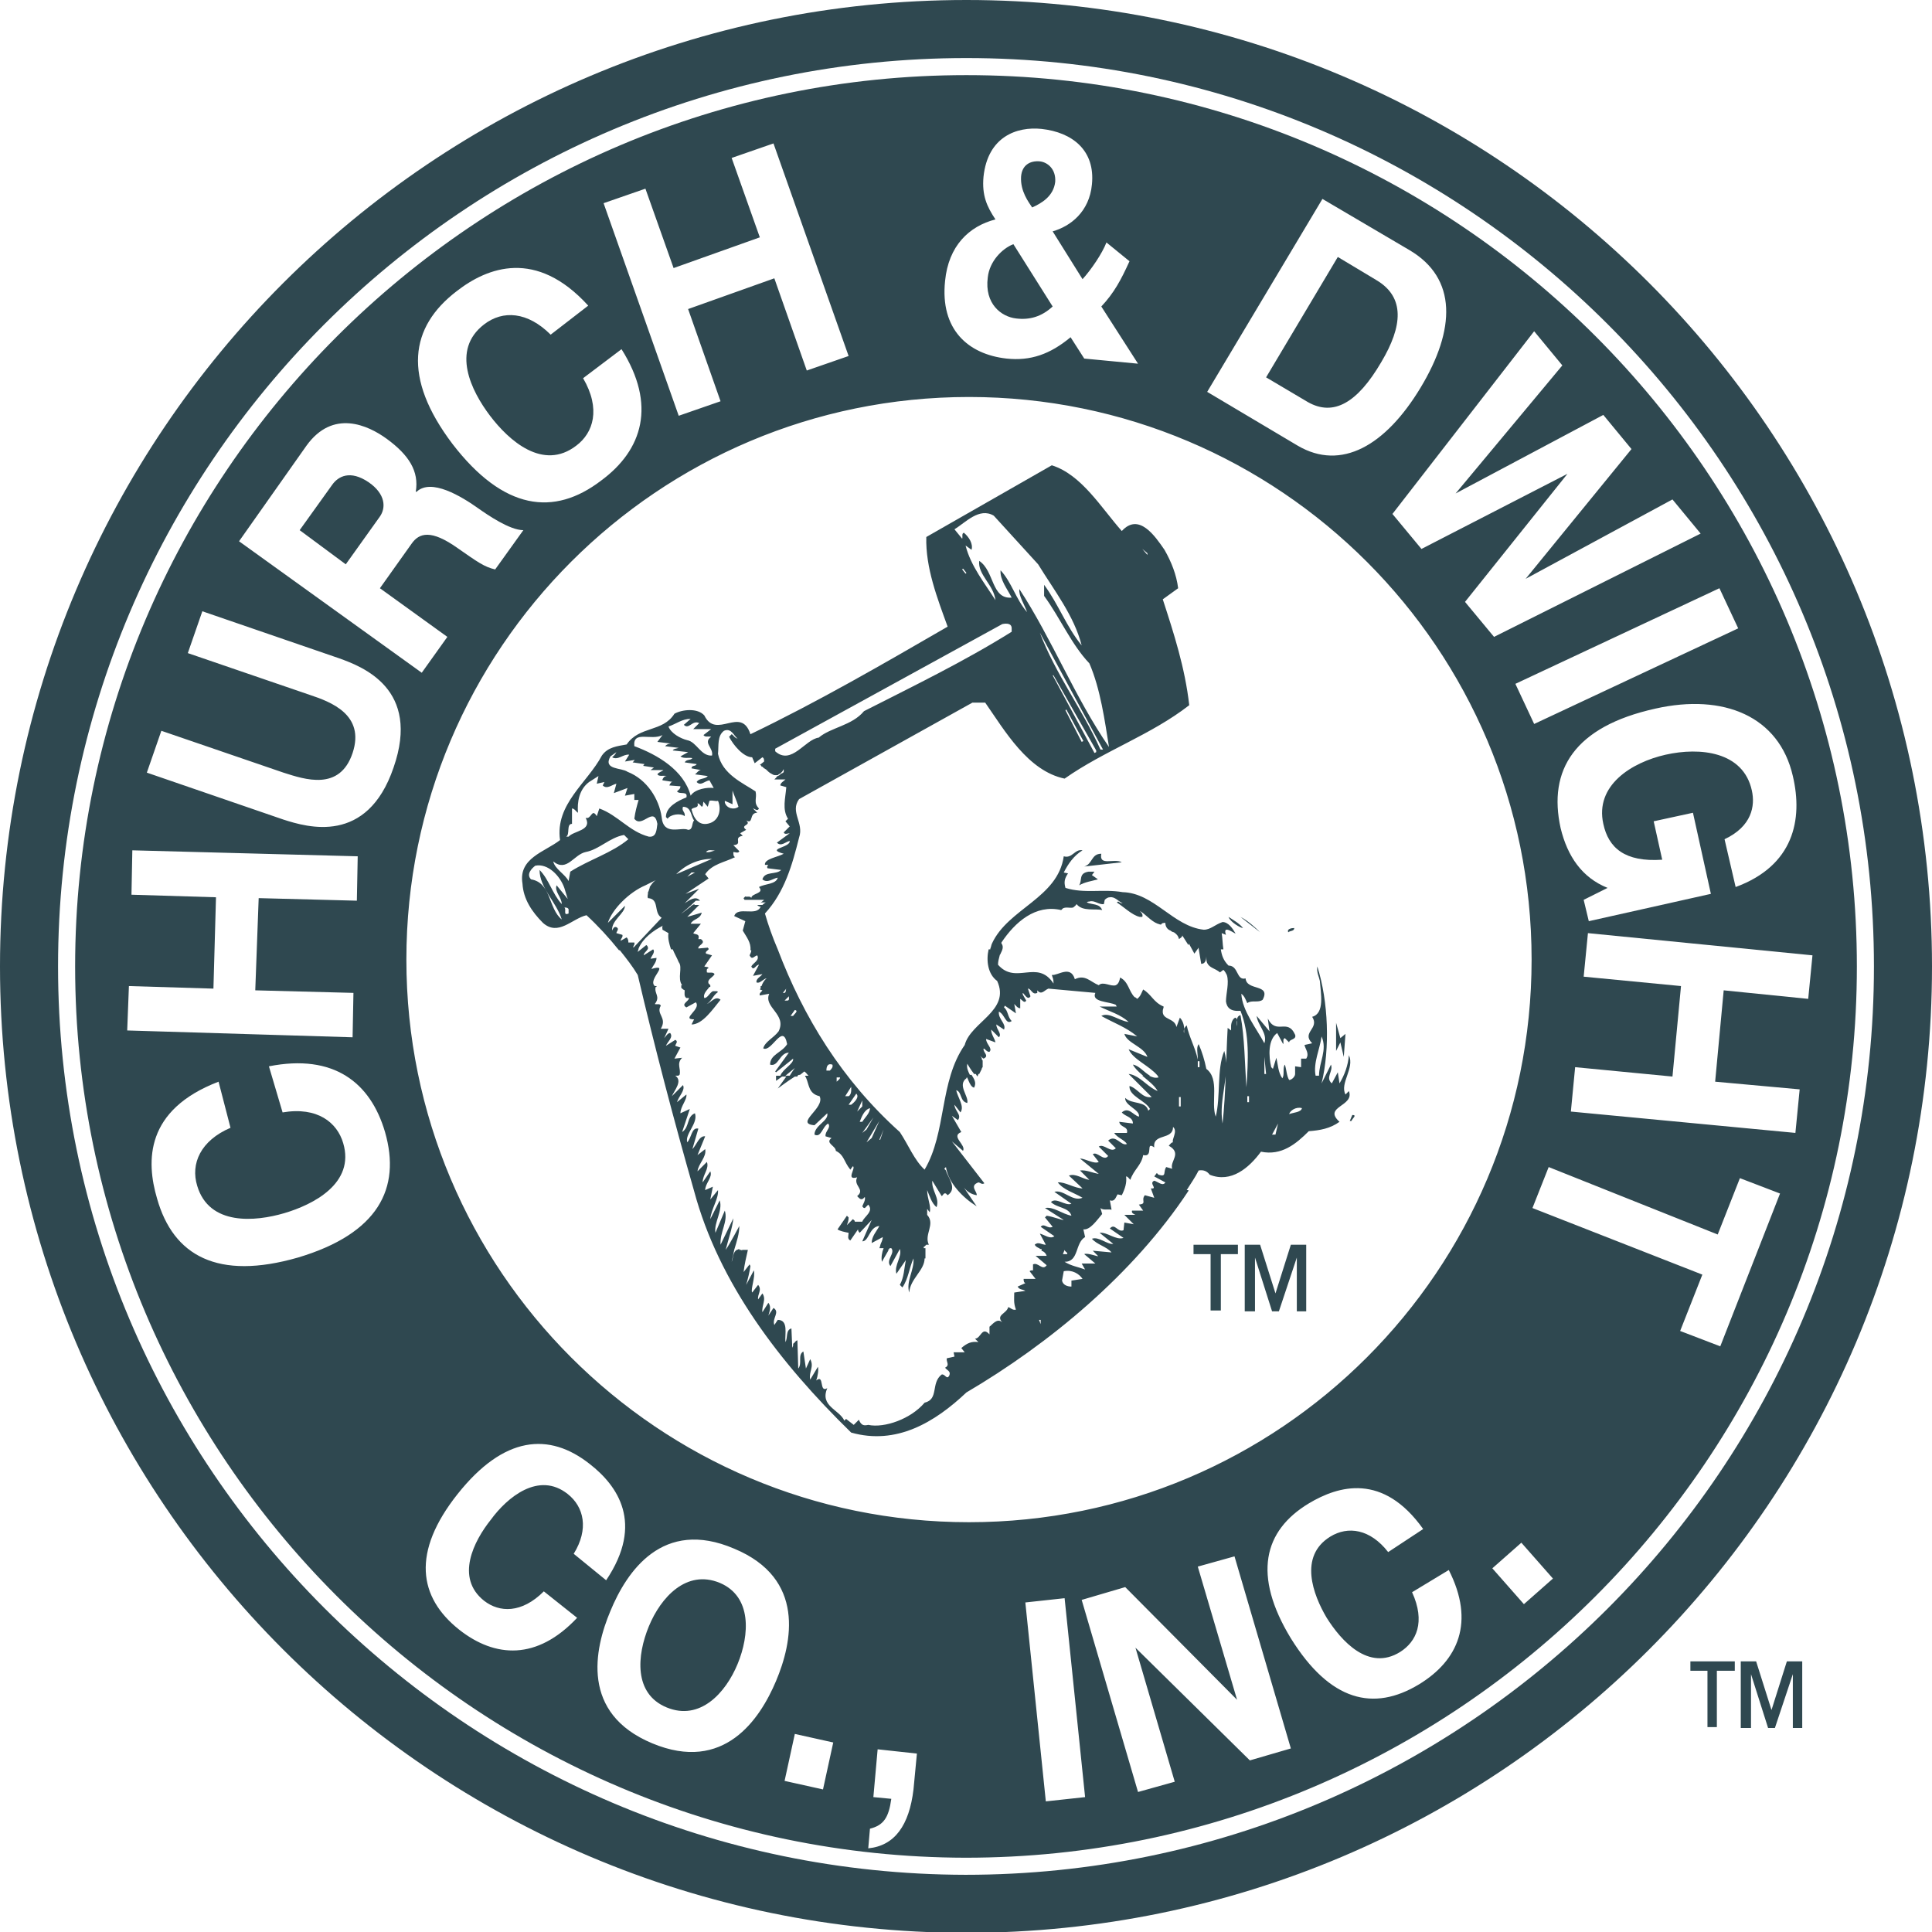
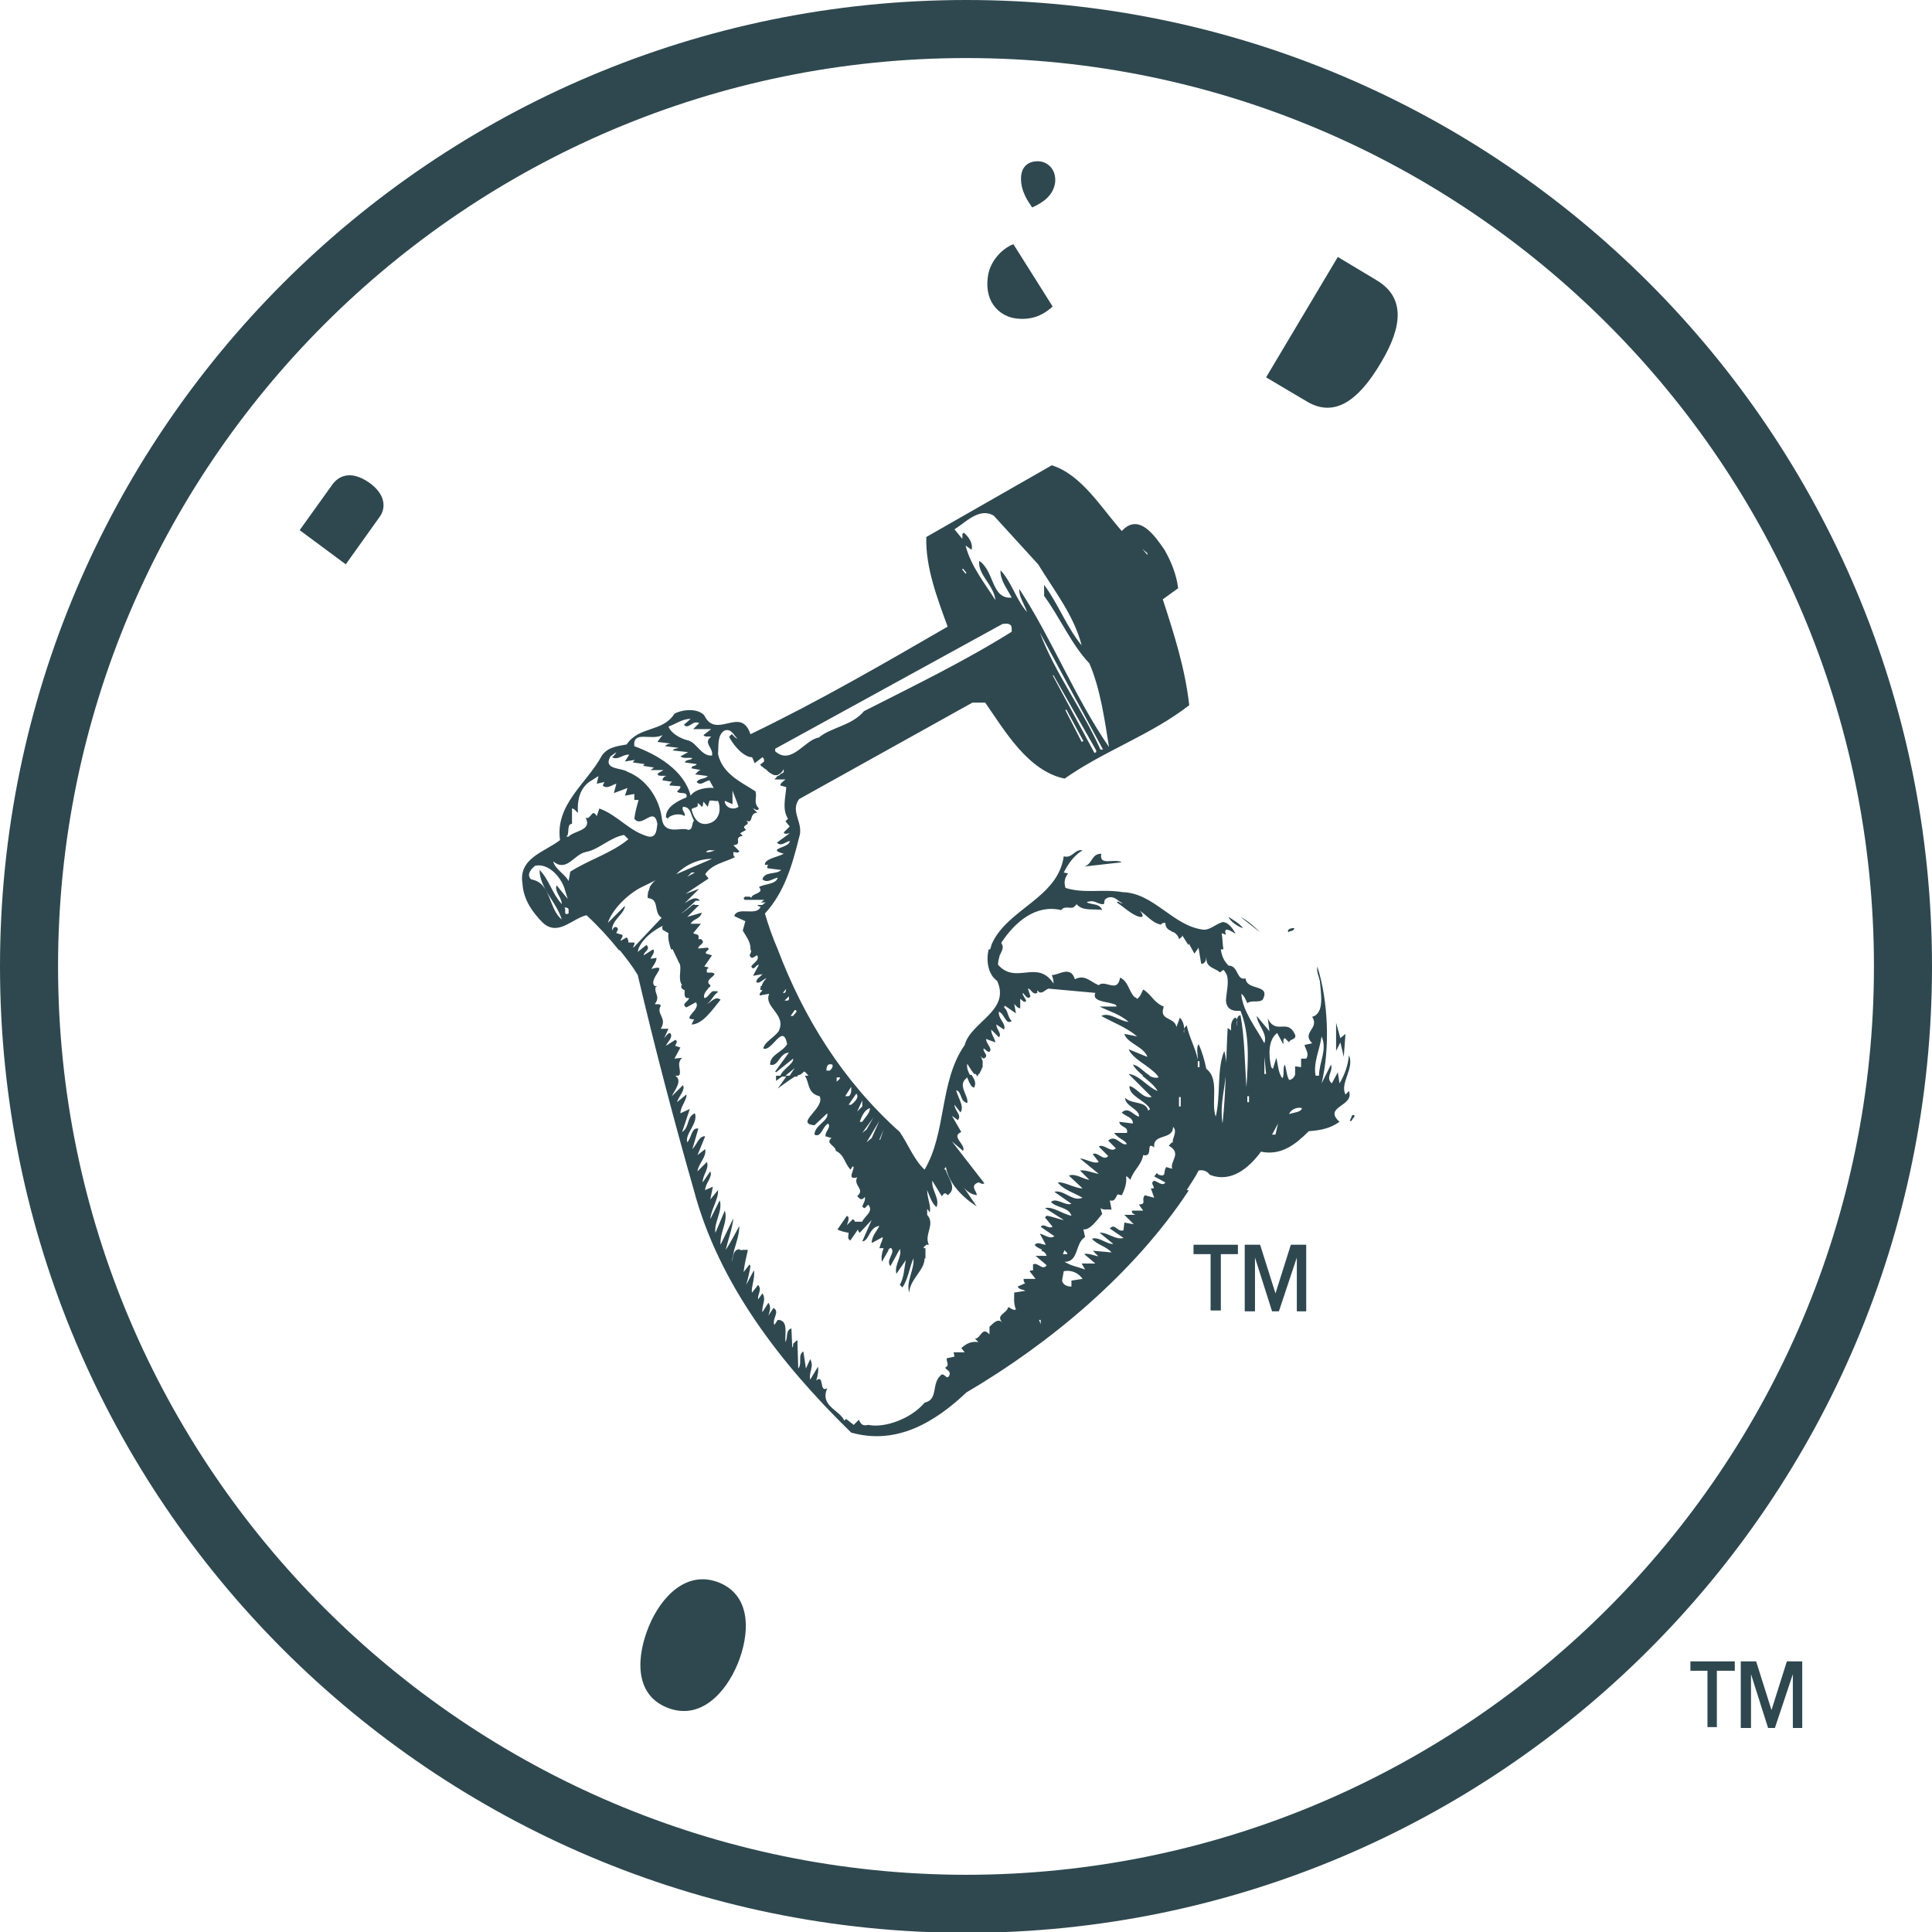
<svg xmlns="http://www.w3.org/2000/svg" version="1.1" id="Layer_1" x="0px" y="0px" viewBox="0 0 226.3 226.3" style="enable-background:new 0 0 226.3 226.3;" xml:space="preserve">
  <style type="text/css">
	.st0{fill:#2F4850;}
</style>
  <g>
    <path class="st0" d="M123.6,21.3c0.1-1.5-0.9-2.3-1.8-2.4c-1.1-0.1-2.1,0.4-2.2,1.8c-0.1,1.7,0.9,3,1.3,3.6   C122,23.8,123.4,23,123.6,21.3z" />
    <path class="st0" d="M119,37.3c1.6,0.2,3-0.2,4.3-1.4l-4.6-7.3c-1.3,0.5-2.8,2-3,3.9C115.3,35.6,117.3,37.1,119,37.3z" />
    <path class="st0" d="M84.3,185.4c-3.9-1.6-6.9,1.7-8.3,5.1c-1.4,3.4-1.8,7.9,2.1,9.5c3.9,1.6,6.9-1.7,8.3-5.1   C87.8,191.5,88.1,187,84.3,185.4z" />
    <path class="st0" d="M161.8,42.4c2.5-4.2,2.8-7.6-0.6-9.6l-4.5-2.7l-8.4,14.1l4.9,2.9C156.2,48.8,159,47.2,161.8,42.4z" />
    <path class="st0" d="M43.2,56.5c-2.2-1.5-3.6-0.7-4.3,0.3l-3.8,5.3l5.4,4l4-5.6C45.2,59.5,45.2,57.9,43.2,56.5z" />
    <path class="st0" d="M113.2,0C50.7,0,0,50.7,0,113.2s50.7,113.1,113.1,113.2c62.5,0,113.2-50.7,113.2-113.2S175.7,0,113.2,0z    M113.1,219.6C54.5,219.5,6.8,171.8,6.8,113.2C6.8,54.5,54.5,6.8,113.2,6.8c58.6,0,106.3,47.7,106.3,106.4S171.8,219.6,113.1,219.6   z" />
-     <path class="st0" d="M113.2,8.8C55.7,8.8,8.8,55.7,8.8,113.2c0,57.4,46.8,104.3,104.3,104.4c57.5,0,104.4-46.8,104.4-104.4   S170.7,8.8,113.2,8.8z M210,90.9c1.2,5.1,0.1,10.5-6.7,13l-1.3-5.6c3.2-1.5,3.6-3.9,3.2-5.7c-1-4.6-6.1-5.1-10.1-4.2   c-4,0.9-8.3,3.6-7.3,8.1c0.6,2.8,2.5,4.5,6.9,4.2l-1-4.5l4.6-1l2.1,9.5l-14.3,3.2l-0.6-2.5l2.8-1.4c-3-1.2-4.7-3.7-5.5-7   c-1.5-6.8,1.6-11.9,11.1-14C201.9,81.2,208.4,83.9,210,90.9z M203.6,73.6l-23.9,11.2l-2.2-4.7l23.9-11.2L203.6,73.6z M183,42.8   l-12.5,15l17.3-9.2l3.3,4l-12.4,15.2l17.2-9.3l3.3,4L175,74.6l-3.4-4.1l12-15l-17.1,8.8l-3.4-4.1l16.6-21.4L183,42.8z M154.9,23.3   l10.2,6c5.6,3.3,5.4,9.3,1.3,16.1c-4.1,6.8-9.3,9.8-14.4,6.8l-10.6-6.3L154.9,23.3z M110.7,32.9c0.4-4.1,2.8-6.4,5.9-7.2   c-1-1.5-1.6-2.8-1.4-5c0.5-4.7,3.9-5.9,6.8-5.6c3.6,0.4,6.3,2.5,5.9,6.5c-0.3,3.2-2.5,4.9-4.6,5.5l3.5,5.6c1-1.1,2.3-3,2.8-4.3   l2.7,2.2c-1,2.2-1.8,3.7-3.3,5.3l4.3,6.7L127,42l-1.6-2.5c-2.4,2-4.7,2.8-7.5,2.5C113.4,41.5,110.1,38.6,110.7,32.9z M75.6,22.1   l3.3,9.3L89,27.8l-3.3-9.3l4.9-1.7l8.8,24.9l-4.9,1.7l-3.8-10.8l-10.1,3.6L84.4,47l-4.9,1.7l-8.8-24.9L75.6,22.1z M53.5,34.1   c3.6-2.8,9.3-5,15.4,1.7l-4.4,3.4c-2.7-2.7-5.6-2.9-7.8-1.2c-3.9,3-1.5,7.8,0.7,10.7c2.2,2.9,6.2,6.5,10.1,3.5   c2-1.5,2.9-4.3,0.8-7.9l4.5-3.4c4.1,6.5,2.5,11.8-2.4,15.4C64.9,60.5,59,59.8,53,52C47.1,44.2,48,38.3,53.5,34.1z M35.9,52.2   c3.1-4.3,7.2-2.4,9.4-0.8c2.6,1.9,3.8,3.8,3.4,6.2h0.1c1.7-1.6,5.2,0.5,7.3,2c1,0.7,3.6,2.5,5.2,2.5L58,66.7   c-1.3-0.3-2.1-0.9-4.4-2.5c-3.1-2.2-4.5-1.8-5.4-0.5l-3.7,5.2l7.9,5.7l-3,4.2L28,63.4L35.9,52.2z M15.1,115.5l9.9,0.3l0.3-10.7   l-9.9-0.3l0.1-5.2l26.4,0.7l-0.1,5.2l-11.5-0.3L29.9,116l11.5,0.3l-0.1,5.2l-26.4-0.8L15.1,115.5z M34.9,147.3   c-9.4,2.7-14.6-0.2-16.5-6.9c-1.3-4.4-1.4-10.4,7.2-13.7l1.4,5.4c-3.5,1.5-4.7,4.2-3.9,6.8c1.4,4.7,6.8,4.2,10.2,3.2   c3.4-1,8.3-3.5,6.9-8.2c-0.7-2.4-3-4.3-7.1-3.6l-1.6-5.4c7.6-1.5,11.9,1.9,13.6,7.7C47,139.2,44.3,144.5,34.9,147.3z M46.1,89.9   C43,99,36,96.9,33.2,96l-16-5.5l1.7-4.9l14.3,4.9c2.5,0.8,6.6,2.2,8.1-2.3s-2.6-6-5-6.8L22,76.5l1.7-4.9l16,5.5   C42.5,78.1,49.3,80.7,46.1,89.9z M53.8,190.9c-4.8-3.8-5.6-9.1-0.2-15.9c5.4-6.8,10.7-7.3,15.5-3.5c3.2,2.5,6.4,6.9,1.9,13.6   l-3.8-3.1c1.8-2.9,1.2-5.5-0.7-7c-3.4-2.7-7.1,0.4-9,3c-2,2.5-4.2,6.8-0.8,9.5c1.8,1.4,4.4,1.5,7-1.1l3.9,3.1   C62.9,194.5,58,194.2,53.8,190.9z M76.4,204.2c-8.4-3.5-6.8-11-4.9-15.5c1.9-4.6,6.1-10.9,14.5-7.3c8.4,3.5,6.8,11,4.9,15.5   C89,201.4,84.8,207.7,76.4,204.2z M96.4,209.6l-4.5-1l1.2-5.5l4.5,1L96.4,209.6z M107,209.6c-0.5,4.2-2.2,6.6-5.3,6.9l0.2-2.3   c1.6-0.4,2.2-1.3,2.5-3.5l-2.1-0.2l0.5-5.6l4.6,0.5L107,209.6z M47.6,112.4c0-36.4,29.5-65.9,65.9-65.9s65.9,29.5,65.9,65.9   c0,36.4-29.5,65.9-65.9,65.9S47.6,148.8,47.6,112.4z M122.5,211l-2.4-23.3l4.6-0.5l2.4,23.3L122.5,211z M146.4,206.2L133,193   l4.6,15.7l-4.3,1.2l-6.6-22.5l5.1-1.5l13.1,13.2l-4.6-15.6l4.3-1.2l6.6,22.5L146.4,206.2z M166.2,197.3c-5.3,3.2-10.4,2-15-5.4   c-4.5-7.4-3.2-12.6,2.1-15.8c3.5-2.1,8.7-3.6,13.4,3l-4.1,2.7c-2.1-2.7-4.7-3.1-6.8-1.8c-3.7,2.3-2,6.8-0.4,9.5   c1.7,2.7,4.9,6.3,8.6,4c1.9-1.2,3-3.5,1.4-7l4.3-2.6C172.8,190,170.8,194.5,166.2,197.3z M178.5,187.9l-3.7-4.2l3.4-3l3.7,4.2   L178.5,187.9z M201.5,157.7l-4.7-1.8l2.6-6.6l-19.9-7.8l1.9-4.8l19.8,7.9l2.6-6.6l4.7,1.8L201.5,157.7z M210.8,127.6l-0.5,5.1   l-26.3-2.5l0.5-5.2l11.4,1.1l1-10.6l-11.4-1.1l0.5-5.1l26.3,2.6l-0.5,5.1l-9.9-1l-1,10.7L210.8,127.6z" />
    <path class="st0" d="M151.6,108.7c-0.3,0-0.9,0.1-0.7,0.5C151.1,109,151.6,109.1,151.6,108.7z" />
    <polygon class="st0" points="157.4,123.8 157.6,121.1 157,121.6 156.5,119.8 156.5,123.1 157,122.1  " />
    <path class="st0" d="M158.4,130.6l-0.3,0.7h0.2C158.4,131,159,130.6,158.4,130.6z" />
    <path class="st0" d="M138.5,120.6C138.5,120.6,138.5,120.6,138.5,120.6C138.5,120.6,138.5,120.6,138.5,120.6   C138.5,120.6,138.5,120.6,138.5,120.6z" />
    <path class="st0" d="M157.6,128.2c-0.7-1.3,1.1-3.1,0.4-4.6c-0.1,1.2-0.5,2.3-1.1,3.3l-0.2-1.3l-0.7,1.3c-0.8-0.7,0.2-1.4-0.1-2.2   l-1.1,2.2c1-4.1,0.8-9.6-0.5-13.7c-0.1,0.7,0.2,1.2,0.3,1.7c0.1,1.4,0.6,3.8-0.9,4.2c0.9,1.4-1.3,1.8,0,3.1l-0.9,0.2   c0.1,0.5,0.6,1,0.2,1.6h-0.6v1l-0.7-0.1v0.9c0,0.3-0.4,0.7-0.7,0.7c-0.3-0.5-0.3-1.2-0.5-1.8c-0.3,0.4,0,1.2-0.3,1.6   c-0.5-0.7-0.5-1.6-0.7-2.4l-0.4,1.3l-0.2-0.2c-0.3-1.3-0.4-3.2,0.7-4l0.7,1.3c0.1-0.2-0.1-0.6,0.2-0.7l0.5,0.5   c0-0.4,0.9-0.3,0.7-0.9c-0.9-2-2.2,0.1-3.2-1.9l0.2,1.5l-1.5-1.8c0.1,1.1,1.3,2,0.9,3.2c-0.9-1.7-2.6-3.8-2.7-5.8   c0.4,0.3,0.5,0.7,0.7,1.1c0.5-0.4,1.3,0,1.8-0.4c1-1.9-1.9-1-2-2.5c-1.1,0.3-0.8-1.5-2-1.5c-0.6-0.6-0.8-1.2-0.9-1.9h0.3   c-0.1-0.6-0.1-1.3-0.2-1.9l0.5,0.2c-0.5-1.4,1.3,0.1,1.1-0.2c-0.3-0.5-0.8-1.3-1.5-1.3c-0.9,0.3-1.4,0.9-2.2,0.9   c-3.6-0.4-5.8-4.3-9.5-4.4c-2.3-0.4-4.5,0.2-6.7-0.5c-0.2-0.7-0.1-1.1,0.3-1.7l-0.5-0.1c0.5-1,1.2-2,2.2-2.6   c-0.9-0.2-1.2,1-2.2,0.7c-0.7,4.9-6.5,6.1-8.4,10.2c-0.1,0.2-0.1,0.4-0.2,0.6v0.1h-0.2c-0.3,1.3-0.1,2.9,1,3.7   c1.6,3.5-3.1,4.8-3.8,7.5c-3,4.3-2.1,10.2-4.7,14.6c-1.2-1.1-1.9-2.9-2.9-4.4c-6.8-6.1-11.3-13.5-14.3-21.4h0   c-0.6-1.4-1.1-2.8-1.5-4.2c2.3-2.5,3.2-5.7,4-8.9c0.6-1.7-1.1-3,0-4.5l20.3-11.3h1.5c2.3,3.3,5,8,9.3,8.9   c4.7-3.3,10.1-5.1,14.6-8.6c-0.5-4.4-1.8-8.4-3.1-12.4l1.8-1.3c-0.2-1.6-0.8-3.1-1.6-4.5c-1.1-1.6-3-4.4-5-2.2   c-2.4-2.7-4.7-6.6-8.2-7.7l-14.7,8.4c-0.1,3.6,1.3,7.2,2.5,10.5c-7.6,4.4-15.2,8.8-23.1,12.6c-1.1-3.4-4,0.7-5.4-2.2   c-0.8-0.9-2.6-0.7-3.5-0.2c-1.4,2.2-4.1,1.4-5.6,3.6c-1.1,0.2-2.2,0.3-2.9,1.3c-1.7,3.2-5.5,5.7-4.9,9.9c-1.8,1.4-4.9,2.1-4.4,5.1   c0.1,1.8,1.1,3.3,2.4,4.6c1.8,1.6,3.4-0.5,5.1-0.9c1.3,1.2,2.6,2.6,3.8,4.1h0.1c0.8,1,1.5,1.9,2.1,2.9c2,8.5,4.2,16.9,6.6,25.3h0   c2.9,10.8,10,20.1,18.4,28.3c5.3,1.5,9.8-1.2,13.5-4.7c9.7-5.7,19.6-13.9,26-23.6v-0.1H139c0.5-0.8,1-1.5,1.4-2.3   c0.6-0.1,1,0.1,1.3,0.5c2.5,1,4.6-0.8,6-2.7c2.4,0.5,4.1-0.9,5.6-2.4c1.3-0.1,2.5-0.3,3.6-1.1c-2-1.8,1.8-1.8,1.1-3.6L157.6,128.2z    M134.4,64.8V65l-0.6-0.7L134.4,64.8z M103,131.3l-0.9,2l-0.6,0.5L103,131.3z M103.5,132.3l-0.4,1.2H103L103.5,132.3z M101.5,132.3   l-0.5,0.4l1.3-1.8L101.5,132.3z M101.9,129.8c0,0.6-0.6,1.1-0.9,1.6h-0.3C100.9,130.9,101.2,130,101.9,129.8z M101,129.6l-0.6,0.6   l0.6-1.3V129.6z M99.7,129.4h-0.3l0.9-1.3C100.7,128.5,100.1,129.1,99.7,129.4z M99.7,127.3c0,0.1,0.1,0.9-0.3,1.1H99L99.7,127.3z    M98,126.2h0.4c0,0.2-0.2,0.3-0.4,0.5V126.2z M97.5,124.7c0.1,0.3-0.1,0.5-0.3,0.7h-0.4C96.8,125,96.9,124.5,97.5,124.7z    M93.1,118.3c0.5,0.1-0.1,0.5-0.2,0.7h-0.3L93.1,118.3z M93.1,125.1c0,0-0.3,0.4-0.6,0.9H92C92.5,125.6,93.1,125.1,93.1,125.1z    M92.2,117.2h-0.3l0.5-0.5C92.4,116.9,92.5,117.2,92.2,117.2z M92.1,115.8c-0.1,0.2,0,0.4-0.2,0.5h-0.2L92.1,115.8z M126.7,86.9   l-1.9-3.7l0.1-0.1l2,3.7L126.7,86.9z M128.4,88.1l-0.2,0.1l-4.9-9.1h0.1l5,8.8V88.1z M128.9,87.8c-2.1-4.7-5.3-8.9-7.1-13.7   l7.4,13.7H128.9z M116.4,60.4l5.2,5.7c1.9,3.1,4.2,6,5.1,9.5c-1.8-2.2-2.7-4.8-4.4-7.1v1.3c1.9,2.6,3.2,5.7,5.3,7.9   c1.3,3,1.8,6.7,2.3,9.8c-4-5.8-6.7-12.7-10.5-18.5c-0.1,0.8,0.6,1.8,0.9,2.7c-1.3-1.5-1.8-3.5-3.1-4.9c-0.1,1.1,0.8,2.2,1.3,3.2   c-2.4,0.2-2-3.1-3.8-4.3c-0.2,1.6,1.7,2.8,1.9,4.6c-1.2-1.9-2.9-4-3.5-6.4l0.7,0.5c0.2-0.7-0.3-1.5-0.9-2c-0.3,0.1-0.1,0.5-0.2,0.7   l-0.9-1.1C113.1,61.2,114.7,59.4,116.4,60.4z M113.2,67.1l-0.1,0.1l-0.4-0.5l0.1-0.1L113.2,67.1z M90.8,87.7l26.6-14.6   c0.5-0.1,1.1-0.1,1.1,0.5V74c-5.6,3.5-11.6,6.4-17.3,9.3c-1.4,1.7-3.9,1.9-5.3,3.1c-1.6,0.2-3.2,3.3-5.1,1.6V87.7z M84.1,93.8   c0.4,0.9,0.2,2.2-0.9,2.6c-1.4,0.5-2-0.7-2.2-1.6c0.2-0.3,0.9-0.1,0.7-0.7c0.2,0,0.3,0.2,0.5,0.4c0.2-0.1,0.1-0.3,0.2-0.6l0.5,0.6   l0.2-0.7C83.5,93.7,83.8,93.9,84.1,93.8z M79.2,102.4c1.1-1.1,2.6-1.8,4.2-1.8L79.2,102.4z M81.4,102.2l-0.9,0.5l0.5-0.5H81.4z    M82.7,99.8c0.3-0.4,0.8-0.1,1.3-0.2C83.5,99.6,83.2,99.9,82.7,99.8z M80.9,84.2l-0.8,0.7c0.6,0.6,1-0.6,1.8-0.2l-0.7,0.7h2.1   l-0.9,0.7c0.2,0.3,0.6,0.1,0.9,0.2c-1,0.7,0.3,1.3,0.1,2.2c-1.3,0.1-1.8-1.6-2.9-1.8c-0.8-0.2-1.9-0.8-2.2-1.6   C79.2,84.8,79.9,84.2,80.9,84.2z M77.6,86.1L77,86.9l1.6,0.2c-0.3,0-0.5,0.1-0.7,0.3l1.6,0.2c-0.3,0.1-0.6,0.1-0.7,0.3l1.8,0.2   l-0.9,0.5c0.4,0.3,1,0.1,1.4,0.2c-0.2,0.3-0.7,0.1-0.9,0.5l1.4,0.2C81.5,89.8,81,89.6,81,90l1.1,0.2c-0.3,0-0.5,0.4-0.7,0.5   l1.5,0.2c-0.3,0.4-1,0.2-1.3,0.7c0.5,0.5,0.9-0.1,1.5-0.2l0.5,0.9c-0.7-0.1-2.2,0.1-2.7,0.9c-0.8-3-3.9-4.8-6.6-5.8   C74.1,85.5,76.3,86.8,77.6,86.1z M71.5,88.6l0.7-0.5c-0.2,0.4-0.4,0.5-0.5,0.6c0.7,0.4,1.3-0.4,2-0.3l-0.5,0.8l1.2-0.2c0,0,0,0,0,0   c0,0,0,0,0.1,0c0,0,0.1,0,0.1,0l-0.2,0c0,0,0,0,0,0c-0.1,0-0.1,0.1-0.2,0.2c0,0-0.1,0.1-0.1,0.1l1.4,0.2c0,0-0.1,0.1-0.1,0.1   c0,0,0,0.1-0.1,0.1l1.3,0.2l-0.4,0.3h1.5c-0.2,0.2-0.5,0.2-0.7,0.5c0.2,0.3,0.7,0.1,1.1,0.2c-0.3,0-0.4,0.2-0.5,0.4v0.1l1.3,0.2   c-0.3-0.1-0.4,0.2-0.5,0.4l1.3,0.1c0,0.3-0.2,0.4-0.4,0.6c0.3,0.4,1.3-0.1,1.1,0.7c-1,0.4-2.4,1.1-2.4,2.3l0.2,0.2   c0.3-0.5,1.5-0.7,2-0.3c0.1-0.5-0.4-0.6-0.2-1.1c1,0,0.9,1.1,1.3,1.6c-0.3,0.3-0.1,1.1-0.7,1.1c-0.8-0.4-2.9,0.8-3.1-1.5   c-0.3-2.1-1.7-4.4-4-5.3C72.8,89.9,70.6,90.2,71.5,88.6z M67,96.5v-1.8c0.3,0,0.5,0.4,0.7,0.5c-0.1-1.2,0.1-2.7,1.3-3.6l1.1-0.7   l-0.2,0.9l0.9-0.2L70.6,92c0.5,0.5,1.1-0.1,1.6-0.2l-0.3,1.1l1.6-0.6l-0.3,0.9l1.1-0.2v0.7h0.5c-0.2,0.7-0.4,1.4-0.5,2.2   c0.9,1.2,2.3-1.6,2.7,0.6c-0.1,0.7-0.1,1.6-1,1.5c-2.3-0.6-3.6-2.5-5.8-3.3l-0.3,0.9c-0.6-1-0.6,0.4-1.3,0.2c0.8,1.5-1.4,1.5-2,2.2   h-0.3C66.8,97.8,66.3,96.5,67,96.5z M65.8,107.7c-1.6-1.3-1.2-4.3-3.6-4.7c-0.6-0.6,0.1-1.3,0.5-1.6c1.5-0.3,2.9,1.2,3.4,2.6   l0.4,1.3l-1.3-1.6c-0.3,0.7,0.6,1.4,0.6,2.2c-1.1-1.2-1.5-2.9-2.6-4C63.2,104,65.2,105.7,65.8,107.7z M66.6,107   c-0.7,0.3-0.2-0.5-0.5-0.7c0.2,0,0.4,0,0.5,0.2V107z M66.8,102.1l-0.2,1.1c-0.4-0.8-1.6-1.4-1.8-2.3c1.6,1.3,2.4-0.8,3.8-1.1   c1.6-0.3,2.8-1.7,4.5-2l0.5,0.5C71.7,99.9,69,100.7,66.8,102.1z M74.3,110.4h-0.7c0-0.2,0-0.4-0.2-0.6l-0.7,0.4   c0-0.3,0.3-0.4,0.2-0.7l-0.7-0.2c0-0.2,0.4-0.5,0-0.7c-0.3-0.1-0.4,0.2-0.5,0.4c-0.1-1.2,1.5-2,1.5-2.9l-2,2   c0.5-1.6,2.5-3.6,4.4-4.4l1.2-0.6c-0.3,0.2-0.5,0.5-0.7,0.8c0,0,0,0,0,0.1c-0.1,0.2-0.1,0.4-0.2,0.5c0,0,0,0.1,0,0.1   c0,0.2-0.1,0.4,0,0.6c1.4,0.1,0.6,1.7,1.6,2.3l-3.3,3.5C74.1,110.8,74.4,110.7,74.3,110.4z M121.9,155.1l-0.2-0.5h0.2V155.1z    M121.8,144.5l0.7,1.3c-0.5,0-0.9-0.4-1.3,0c0.1,0.2,0.3,0.3,0.5,0.4c0,0,0,0,0,0c0,0,0.1,0,0.1,0.1c0,0,0,0,0.1,0h0.1v0.2   c0.3,0.1,0.5,0.3,0.6,0.6h-1.3l1.3,1.1c-0.5,0.7-1-0.4-1.6-0.1v0.7c-0.2,0-0.3,0-0.4,0.1l0.7,0.9h-1.4c0,0.2,0,0.4,0.2,0.5   l-0.9,0.4c0.2,0.4,0.6,0.3,0.9,0.5l-1.3,0.2c0,0.7-0.1,1.2,0.2,2c-0.4,0.1-0.6-0.2-0.9-0.3c-0.2,0.8-1.5,0.9-0.7,1.8   c-0.6-0.6-1.2,0.3-1.5,0.5v0.9c-0.9-1-1,0.5-1.7,0.5l0.4,0.4c-0.8-0.1-1.3,0.1-2,0.7l0.4,0.5h-1.3l0.1,0.5l-0.9,0.2   c-0.1,0.4,0.4,0.8-0.2,1.1c0.2,0.3,0.7,0.4,0.5,0.9c-0.3,0.6-0.5-0.2-0.9-0.1c-1.3,1-0.3,2.9-2,3.3c-1.6,1.9-4.7,3-6.6,2.6   c-0.5,0.1-0.8,0.1-1.1-0.6l-0.6,0.6l-0.9-0.7l-0.2,0.2c-0.6-1.3-2.9-1.7-2-3.8c-1,0.6-0.3-1.7-1.3-0.9c0.2-0.5,0.3-1.3,0.2-1.6   l-0.9,1.5c-0.2-0.9,0.5-1.5,0-2.4c-0.2,0.4-0.3,0.7-0.5,1.1l-0.3-2c-0.7,0.4-0.1,1.4-0.6,2l-0.1-3.3c-0.1,0-0.2,0.1-0.3,0.2   c0,0,0,0.1-0.1,0.1c-0.1,0.1-0.1,0.1-0.1,0.2c0,0,0,0.1,0,0.1c0,0.1-0.1,0.2-0.1,0.3c0,0,0,0,0,0l-0.1-2.3   c-0.7,0.2-0.4,1.1-0.7,1.6c-0.1-0.9,0.4-2.6-0.9-2.6l-0.4,0.6c-0.3-0.8,0.7-1.5-0.1-2l-0.6,0.9c0.1-0.4,0.4-1,0-1.5l-0.7,1.1   c-0.1-0.8,0.5-1.5,0-2.2l-0.5,0.7c-0.1-0.6,0.5-1.1,0-1.7l-0.7,0.9c-0.2-0.4,0.4-1.8,0.2-2.6l-0.9,1.7c0.2-0.7,0.4-1.5,0.5-2.2   l-0.1-0.2l-0.7,0.9c0.1-0.9,0.3-1.7,0.5-2.6H87c-0.1,0-0.1,0.1-0.2,0h-0.2v-0.1c-0.1,0-0.2,0.1-0.3,0.1h0c-0.5,0.3-0.4,1-0.6,1.4   c0.1-0.4,0.2-0.9,0.3-1.4c0.3-1,0.6-1.9,0.6-2.8c0,0-1.1,2.1-1.6,2.8c0.3-1.2,0.8-2.6,0.9-3.7l-1.5,3.1c-0.1-1.5,0.9-2.7,0.5-4   l-1.1,2.6c-0.2-1.2,0.9-2.6,0.5-3.8l-1.1,2.2c0.1-1.2,1-2.4,0.9-3.4l-0.9,1.1l0.3-1.5l-0.9,0.4c0-0.8,0.9-1.5,0.6-2.2l-0.9,1.3   c0-0.9,0.8-1.6,0.5-2.4l-1.1,1.1c0.1-0.9,1.1-1.7,0.9-2.6l-0.9,0.7l0.9-2.2c-0.7-0.1-1,1-1.5,1.5l0.7-2.4c-0.8-0.2-0.8,1.1-1.3,1.6   c-0.3-1,1.3-2.2,0.9-3.4c-1,0.4-0.6,1.6-1.5,2.2l0.9-2.7l-1.1,0.5c0-0.8,0.8-1.6,0.7-2.2l-1.1,0.9c0.2-0.7,1-1.4,0.7-2l-1.3,1.3   c0.3-0.7,1.3-1.8,0.4-2.4h0.4c0,0,0-0.1,0.1-0.1c0.2-0.7-0.4-1.3,0.3-2l-0.9,0.1l0.7-1.3l-0.6-0.2c0-0.2,0.4-0.5,0-0.7l-1.1,0.7   c0.2-0.5,0.9-1,0.5-1.5c-0.3,0-0.5,0.4-0.7,0.6l0.5-1.1h-0.9c0.8-1.3-0.6-1.7,0-2.7c-0.1-0.3-0.5-0.1-0.7-0.2   c0.7-0.9-0.1-1.2,0.1-2h0.1c0,0,0-0.1,0-0.1h-0.2c-0.9-0.8,1.9-2.7-0.4-2c0.2-0.4,0.6-0.8,0.6-1.3l-0.7,0.1   c0.1-0.3,0.6-0.8,0.3-1.1l-1.1,0.7c0-0.3,0.4-0.5,0.5-0.8h0c0-0.1,0-0.3-0.2-0.4l-0.5,0.4h0l-0.5,0.4c0-0.1,0.1-0.3,0.1-0.4h0   c0.5-1.2,1.7-2.1,2.9-2.7c-0.2,0.1-0.1,0.3-0.1,0.5l0.7,0.4c-0.1,0.6,0.1,1.3,0.3,1.9h0.2c0.2,0.5,0.5,1,0.7,1.5   c0.5,0.6-0.2,1.9,0.4,2.7h-0.1c0,0,0,0.1,0,0.1c0,0.1,0,0.1,0,0.2c0.1,0.1,0.2,0.2,0.4,0.3c0,0.3-0.1,0.7,0.2,0.9h0.3   c0,0.4-1,0.7-0.3,1.1l1.1-0.6c0.7,0.8-1.8,2-0.2,2L81,120c1.3,0,2.5-1.8,3.4-2.9c-0.6-0.5-1.1,0.3-1.6,0.5c0.6-0.4,0.7-1,1.3-1.4   c-0.1-0.1-0.1-0.1-0.2-0.1c-0.1,0-0.2,0-0.2,0c-0.1,0-0.1,0-0.2,0c-0.4,0.2-0.6,0.8-1,0.8c-0.2-0.5,0.4-1,0.6-1.3h0.1v-0.1h0   c0,0,0,0,0,0c0,0,0-0.1,0-0.1c0,0,0,0,0,0c0,0-0.1-0.1-0.2-0.2c-0.2-0.5,0.5-0.7,0.7-1.1c-0.2-0.3-0.6-0.1-0.9-0.2   c0-0.2-0.1-0.4,0.2-0.5c-0.1-0.2-0.3-0.1-0.5-0.2l0.9-1.3l-0.7-0.2c-0.1-0.2,0.1-0.3,0.2-0.4h0c0,0,0,0,0,0c0,0,0,0,0.1-0.1H83   c0-0.1,0-0.1-0.1-0.2l-1.1,0.1c-0.1-0.4,1-0.6,0.3-1.1h-0.3c0.2-0.7-0.4-0.5-0.6-0.7l0.9-1.1h-1.2c0.3-0.6,1.1-0.5,1.3-1.3   l-1.7,0.5l1.4-1.4h-0.6c0,0,0.1-0.1,0.1-0.1c-0.1,0-0.3,0.1-0.4,0.2c0,0-0.1,0-0.1,0.1c-0.3,0.2-0.5,0.4-0.8,0.6   c-0.1,0.1-0.3,0.2-0.4,0.3c0,0,1.1-0.9,1.8-1.6H82c-0.5-0.6-1.2-0.1-1.8,0.3c0.4-0.4,1.7-1.7,1.7-1.7l-1.6,0.6l2.7-1.8l-0.4-0.5   c0.8-1.2,2.3-1.4,3.5-2c-0.2-0.1-0.2-0.3-0.2-0.6c0.2,0,0.6,0.2,0.7-0.1l-0.7-0.7c1.2-0.1-0.1-0.9,1.1-1.1l-0.3-0.3l0.7-0.4   c-0.8-0.6,0.7-0.5,0-1.1c0.9,0.5,0.3-0.9,1.3-0.9l-0.5-0.5c0.2,0,0.5,0.4,0.7,0c-0.7-0.7-0.2-1.2-0.4-2c-1.5-1-3.9-2-4.4-4.4   c0.1-1-0.1-2.1,0.7-2.7c0.9-0.4,1.2,0.7,1.6,0.9c-0.3,0-0.5-0.4-0.7-0.5l-0.3,0.3c0.5,1,1.7,2.4,2.7,2.4l0.3,0.7l0.9-0.7   c0.2,0.1,0.2,0.3,0.2,0.5L89,89.6c0.1,0,0.2,0.1,0.2,0.2c0,0,0,0,0.1,0c0.1,0.1,0.1,0.1,0.2,0.2c0.1,0,0.1,0.1,0.2,0.1c0,0,0,0,0,0   c0.2,0.2,0.4,0.4,0.6,0.5c0,0,0,0,0,0c0.2,0.1,0.3,0.2,0.5,0.2c0,0,0,0,0,0c0.1,0,0.2,0,0.3,0c0,0,0,0,0,0c0,0,0.1-0.1,0.1-0.1   c0.1,0,0.1-0.1,0.2-0.1c0,0,0,0,0,0c0,0,0,0,0,0c0.1-0.1,0.1-0.1,0.2-0.2c0.1-0.1,0.1-0.2,0.2-0.3c0,0.1,0,0.1,0,0.2c0,0,0,0,0,0.1   c0,0,0,0.1-0.1,0.1c0,0,0,0-0.1,0.1c0,0,0,0-0.1,0c0,0-0.1,0.1-0.1,0.1c0,0,0,0,0,0c0,0,0,0,0,0c0,0-0.1,0.1-0.1,0.1c0,0,0,0,0,0   c-0.1,0-0.1,0.1-0.2,0.1c0,0,0,0,0,0c-0.1,0-0.1,0.1-0.2,0.2c0,0,0,0,0,0c-0.1,0.1-0.1,0.1-0.2,0.2h1.3c-0.2,0.2-0.6,0.4-0.6,0.7   l0.7,0.2c-0.1,1.3-0.5,2.6,0.2,3.7l-0.3,0.3l0.5,0.6l-0.7,0.7c0.1,0.3,0.5,0.1,0.7,0.1l-1.5,1.1c0.5,0.5,1-0.1,1.5-0.2   c0.1,0.8-2.9,0.9-0.7,1.5c-0.7,0.4-2.3,0.6-2.2,1.3h0.4c-0.1,0.1-0.2,0.2-0.1,0.4l1.6,0.2c-0.6,0.6-1.9,0.1-2.2,1.1   c0.6,0.5,1.2-0.1,1.8-0.2c-0.2,0.8-1.5,0.7-2.2,1.1c0.7,0.8-0.9,0.7-0.9,1.3c-0.1-0.3-0.5-0.1-0.7-0.2l-0.2,0.2   c0,0.1,0.1,0.1,0.1,0.2h2.3c-0.1,0.1-0.2,0.2-0.4,0.3c0,0,0,0,0,0c0.2,0,0.4,0,0.6,0c0,0-0.2,0.1-0.4,0.3h-0.6   c0.1,0.1,0.2,0.2,0.4,0.2c-0.5,1.2-2.7-0.1-3.1,1.1l1.3,0.6l-0.3,1.1c0.4,0.7,1,1.4,0.9,2.3h0.1c0,0.2-0.1,0.4-0.2,0.6   c0.3,0.6,0.5,0.1,0.9,0c0.3,0.6-0.5,0.9-0.7,1.3c0.3,0.6,0.5-0.2,0.9-0.2l-0.7,1.3l1.1-0.2c-0.2,0.3-0.7,0.5-0.7,0.9   c0,0.1,0.1,0.1,0.1,0.1c0,0,0,0,0,0c0,0,0.1,0,0.1,0c0.3,0,0.7-0.5,1-0.5c-0.3,0.2-0.5,0.6-0.6,0.9h-0.1c0,0.2,0,0.3-0.1,0.4   l0.3,0.1c-0.1,0.2-0.4,0.3-0.3,0.6l1.1-0.2c-0.7,1.6,2.1,2.4,1.1,4.4c-0.6,0.8-1.6,1.2-1.8,2c1,0.5,2.3-3.1,2.8-0.5   c-0.6,1-2,1.2-2,2.4c1,0.3,1.1-1.4,2.2-1.4l-1.6,2.2l0.1,0.1l2-1.6c0.1,0.6-1.2,1.2-1.5,2h-0.5c0,0.1,0,0.2,0,0.3v0.3   c0,0,0.3-0.2,0.7-0.5h0.5c-0.5,0.7-1,1.4-1,1.4s1.2-0.9,2-1.4h0.3c0-0.1,0.1-0.2,0.2-0.2c0,0,0,0,0.1,0c0.3-0.2,0.5-0.4,0.5-0.4   c0.2,0.1,0.3,0.3,0.5,0.5h-0.4c0,0,0,0,0,0c0,0.1,0.1,0.2,0.1,0.2c0.4,0.9,0.3,1.9,1.6,2.2c0.7,1.4-3,3.2-0.6,3.4l1.5-1.4   c0.2,0.9-1.5,1.4-1.5,2.5c0.8,0.4,0.9-0.9,1.6-1.3c0.4,0.5-0.4,0.9-0.3,1.5l0.7,0.2c-0.8,0.6,0.5,0.9,0.5,1.5   c1,0.5,0.9,1.2,1.7,2.2l0.3-0.4c0.4,0.2-0.9,1.7,0.5,1.3c-0.5,1,1,1.4,0,2.2c0.2,0.2,0.4,0.5,0.7,0.3l0.2-0.2   c0.1,0.4-0.2,0.8-0.3,1.1c0.1,0.1,0.1,0.2,0.3,0.2l0.4-0.4c0.7,0.8-0.5,1.4-0.7,2h-0.9c0.1-0.1-0.1-0.2-0.2-0.3l-0.7,0.7   c0.1-0.3,0.2-0.5,0.2-0.9l-0.2-0.2l-1.1,1.6c0.3,0.2,0.8,0.3,1.3,0.4c0,0.3-0.2,0.7,0.2,0.9l0.9-1.3c0,0.2,0.1,0.3,0.2,0.4l1.4-1.5   l-1.1,2.5c0.8,0,0.8-1.7,2-1.8c-0.3,0.6-0.9,1.2-0.9,2l1.3-0.7c0,0.2-0.1,0.5-0.2,0.7c-0.1,0.2-0.1,0.4-0.2,0.6h0.5   c-0.2,0.5-0.3,1.1-0.2,1.6c0,0,0.5-0.9,0.8-1.4H104c0-0.1,0.1-0.1,0,0c0.1-0.1,0.1,0,0.1,0c0-0.1,0.1-0.1,0.1-0.2h0.2   c0.5,0.6-0.7,1.4-0.1,2.1l1.1-2c0.3,0.9-0.7,1.9-0.4,2.9l1.1-1.6c-0.2,1-0.2,2-0.7,2.9l0.3,0.3c0.7-1,0.8-2.3,1.3-3.4   c0.1,1.4-0.9,2.7-0.5,4c0.1-1.6,1.8-2.6,1.8-4h0.1c0,0,0-0.1,0-0.2c0-0.2,0-0.6,0-1h-0.2c0,0.1,0,0.1,0,0.2v-0.2h0v0   c0,0,0-0.1,0-0.1c0,0,0-0.1,0.1-0.1c0,0,0,0,0.1-0.1c0,0,0.1-0.1,0.1-0.1c0,0,0,0,0.1,0c0.1,0,0.1,0,0.2,0   c-0.6-1.2,0.8-2.4-0.2-3.5v-0.7l0.3,0.4c0.2-0.7-0.3-1.6-0.3-2.6c0.3,0.7,0.5,1.5,1.1,2c0.4-1.1-0.6-1.9-0.5-3.1l1.1,1.8   c0.2-0.1,0.2-0.4,0.5-0.3l0.2,0.2c1.2-0.8,0-2.1-0.2-2.9l-0.2-0.2l0.2-0.2c0.3,1.9,2,3.6,3.6,4.6l-1.5-2.2c0.4,0.5,0.9,0.8,1.5,0.9   c0.1-0.4-0.9-1.1,0.2-1.5c0.2,0,0.4,0.3,0.7,0.1l-3.8-4.9l1.3,1.1c0.4-0.7-1.5-1.7-0.2-2.2l-1.1-1.9l0.7,0.5   c0.5-0.6-0.4-1.1-0.4-1.8l0.7,0.9c0.5-0.7-0.3-1.7-0.5-2.6c0.7,0.2,0.4,1.3,1.3,1.5c0.2-0.8-1.2-2.1-0.1-2.9c0.1-0.5,0.3,1,0.9,1.1   c0.3-0.6,0-1-0.3-1.5h-0.2c-0.2-0.4-0.4-0.8-0.3-1.3c0,0,0.4,0.7,0.8,1.2h0.2c0.1,0.2,0.2,0.3,0.2,0.3c0-0.1,0.1-0.2,0.1-0.3h0.1   c0,0,0,0,0,0c0.1-0.2,0.2-0.4,0.3-0.6c0,0,0,0,0,0c0-0.1,0-0.1,0.1-0.2c0,0,0,0,0-0.1c0-0.1,0-0.1,0-0.2c0,0,0-0.1,0-0.1   c0-0.1,0-0.1,0-0.2c0,0,0-0.1,0-0.1c0-0.1,0-0.1-0.1-0.2c0,0,0-0.1,0-0.1c0-0.1-0.1-0.2-0.2-0.3l0.4,0.3c0.7-0.3,0-0.7,0-1.1   c0-0.3,0.4,0.4,0.7,0.3c0.4-0.4-0.4-0.9-0.4-1.5l1.1,0.4c-0.1-0.5-0.5-0.9-0.5-1.5l0.9,0.9c0.4-0.4-0.3-0.9-0.3-1.5l0.9,0.6   c0.3-0.7-0.7-1.2-0.6-2.1c0.7,0.3,0.8,1.6,1.5,1.1c-0.5-0.5-0.4-1.2-0.9-1.6l0.1-0.2l1.3,0.9l-0.2-1.1c0.2,0.2,0.4,0.5,0.7,0.5   v-1.1c0.2,0.1,0.5,0.6,0.7,0.2l-0.4-0.7c-0.1-0.7,0.5,0.9,0.9,0.2l-0.3-0.9c0.4,0,0.5,0.8,1.1,0.5V116c0.5,0.6,0.8,0,1.3-0.2   l5.5,0.5c-0.5,1.1,1.6,1,2.4,1.4l0.1,0.2h-2c1.2,0.6,2.4,0.9,3.4,1.8c-1.1-0.1-2.3-1.2-3.2-0.7c1.4,0.8,2.9,1.3,4.2,2.4l-1.5-0.3   c0.3,1.1,2.3,1.5,2.7,2.7l-2.2-0.9c0.5,1.2,2.4,1.9,3.4,3.1h0c0,0.1,0.1,0.1,0.1,0.2c-0.4,0.1-0.7,0-1.1-0.2h0.1   c-0.7-0.4-1.3-1.2-2-1.3c0.2,0.4,0.6,0.8,1.2,1.3h-0.1c0.7,0.6,1.4,1.1,1.8,1.8c-1-0.4-1.8-1.4-2.7-1.8h0c-0.2-0.1-0.5-0.2-0.7-0.2   c0,0,0,0,0.1,0.1c0,0,0.1,0.1,0.1,0.1c0.1,0.1,0.2,0.2,0.3,0.3c0.6,0.6,1.4,1.4,1.9,1.9c0.2,0.2,0.3,0.3,0.3,0.3   c-1.1,0.2-1.6-1-2.6-1.3c-0.1,1.2,1.9,1.7,2.4,2.7l-0.2,0.2c-0.3-1.2-1.9-0.7-2.7-1.5c-0.1,0.9,1.8,1.4,1.6,2.2   c-0.7-0.2-1.2-1.2-2-0.5c0.4,0.5,1.3,0.5,1.3,1.3l-1.6-0.2c0.1,0.7,1.1,0.5,0.9,1.3h-1.5c0.4,0.6,1.2,0.8,1.5,1.3   c-0.7,0.3-1.3-1.2-2.2-0.4l0.9,0.9c-0.6,0.6-1.4-0.6-2-0.2l1.1,1.1c-0.5,0.7-1.3-0.6-1.8-0.2l0.7,0.9c-0.5,0.3-1.6-0.4-2.2-0.4   l2.2,1.8c-0.7-0.1-1.5-0.5-2.2-0.4l1.1,1.1c-0.8-0.1-1.6-0.8-2.4-0.5l1.6,1.5c-0.9,0-2.1-0.8-2.9-0.7c0.7,0.9,1.9,1.2,2.9,1.8   c-1.2,0.5-2.2-1-3.3-0.7l2,1.4c-0.7,0.3-1.8-0.8-2.4-0.2c0.7,0.7,2.1,0.6,2.4,1.6c-1.1-0.2-2.1-1.1-3.1-0.9l2.2,1.4   c-0.3,0-1.3-0.4-2-0.5l-0.2,0.2l0.9,1.1c-0.6,0.3-1-0.5-1.4,0l1.6,1.1C123,145.2,122.3,144.6,121.8,144.5z M80.2,105.8   C80.2,105.7,80.2,105.7,80.2,105.8C80.3,105.7,80.2,105.8,80.2,105.8C80.2,105.8,80.2,105.8,80.2,105.8   C80.1,105.8,80.2,105.8,80.2,105.8z M84.9,94v-0.2l0.9,0.4v-1.6c0.2,0.6,0.5,1.2,0.7,1.9C86,94.9,85.1,94.7,84.9,94z M125,146.9   h-0.5l0.2-0.5C124.7,146.6,125.1,146.7,125,146.9z M125.5,150v0.7c-0.5,0-1-0.2-1.1-0.7l0.2-1.1c1-0.2,1.8,0.3,2.2,0.9L125.5,150z    M137.3,136.9l-0.7-0.2c-0.4,0.6,0.1,1.2-0.9,0.9l-0.2-0.2l-0.3,0.4l1.3,0.7c-0.3,0.5-0.9-0.1-1.3-0.2c-0.7,0.3,0.5,1-0.4,0.9   l0.4,1.1l-1.1-0.3c-0.5,0.6,0.3,1-0.7,1.1l0.5,0.7h-1.3c-0.1,0.3,0.2,0.4,0.4,0.5h-1.3l1.1,1.1l-1.1-0.2l-0.1,0.9   c-0.7,0.3-1-0.9-1.6-0.2l1.6,1.1c-0.9,0.3-1.9-0.7-2.8-0.6l1.6,1.3c-0.7,0.1-1.7-0.9-2.5-0.6c0.6,0.7,1.7,0.9,2.3,1.6l-2.2-0.2   l0.6,0.6c0.2,0.2-1.2-0.4-1.6-0.2l1.3,1.1h-1.6l0.4,0.7c-0.8-0.3-1.6-0.4-2.4-0.9c1.7,0,1.2-2.2,2.4-2.9l-0.2-0.9   c0.8,0.1,1.6-1.1,2.2-1.8l-0.2-0.7c0.3,0.3,0.9,0.1,1.3,0.2l-0.2-1.1c0.6,0.2,0.7-0.4,0.9-0.7l0.5,0.1c0.4-0.8,0.6-1.5,0.5-2.2   c0.2,0,0.3,0.2,0.5,0.4c0.4-1.2,1.3-1.7,1.5-2.9c1.3,0.3,0.2-1.7,1.3-0.9c-0.2-1.7,2.2-0.8,2.2-2.4c0.6,0.5-0.2,1.5,0,1.8   c-0.2,0-0.3,0.2-0.5,0.4C138.5,135.1,137,136,137.3,136.9z M138.3,129.6h-0.2v-1.1h0.2V129.6z M140.5,125h-0.2v-0.7h0.2V125z    M144.9,119.5C144.9,119.5,144.9,119.5,144.9,119.5c0,0.1,0,0.2,0,0.3c0,0.1,0,0.2,0,0.3c0,0,0,0,0-0.1c0,0.1,0,0.1,0,0.2   C144.9,120.2,144.8,119.8,144.9,119.5c0-0.1,0-0.2-0.2-0.3c-0.3,0.1-0.5,0.6-0.5,1c0,0.1,0,0.3,0,0.4l0,0c0,0,0,0,0,0.1l-0.4-0.3   c-0.2,3.5-0.2,7.6-0.6,11.2c0-0.1,0-0.2,0-0.3c0,0.1,0,0.2,0,0.3c-0.5-3,1-5.8,0.2-8.5c-0.9,2.2-0.4,5.3-1,7.7c0,0,0-0.1,0-0.1   c0,0,0,0.1,0,0.1c-0.6-1.7,0.5-4.4-1.1-5.6c-0.2-1-0.5-2-0.9-2.9c-0.3,0.4-0.1,1.1-0.1,1.7c0,0,0-0.1,0-0.1c0,0.1,0,0.1,0,0.2   c-0.3-1.4-1-2.6-1.3-4c-0.1,0.1-0.2,0.2-0.3,0.4c0,0.2,0,0.3,0,0.5c0,0,0,0,0-0.1c0,0,0,0.1,0,0.1c-0.1-0.2,0-0.4,0-0.5   c0-0.5-0.2-1-0.5-1.3l-0.4,1.1c-0.2-1.1-1.7-0.8-1.6-1.9c0-0.2,0.1-0.3,0.1-0.5c-1.2-0.5-1.4-1.4-2.4-2c-0.2,0.4-0.3,0.8-0.7,1.1   c-0.1-0.1-0.2-0.2-0.3-0.2c-0.7-0.7-0.7-1.8-1.7-2.3c-0.1,0.6-0.3,0.8-0.5,0.9c-0.6,0.2-1.5-0.5-2,0c-1-0.4-1.6-1.3-2.8-0.7   c-0.5-1.7-2-0.4-2.7-0.5c0.1,0.3,0.2,0.5,0.2,0.9c0,0,0,0,0,0c0,0,0,0,0,0.1c-1.9-2.9-4.4,0.2-6.5-2.2c0-0.4,0.1-0.7,0.2-1.1   c0-0.1,0.1-0.1,0.1-0.2c0.2-0.4,0.4-0.8,0.1-1.2c0,0,0,0,0-0.1c0,0,0,0,0,0c1.6-2.4,4-4.5,7-3.8c0.1-0.1,0.1-0.1,0.2-0.2   c0.4-0.2,0.8,0,1.2-0.1c0.1-0.1,0.3-0.2,0.4-0.4c0,0,0,0,0,0c0,0,0,0,0,0c0.7,0.9,2.2,0.5,3,0.7c-0.3-0.8-1.2-0.6-1.8-0.9   c0.1-0.1,0.2-0.1,0.3-0.1c0.6-0.2,1.1,0.4,1.7,0.3l0.1-0.5c0.2-0.2,0.4-0.3,0.6-0.3c0.6-0.1,1,0.5,1.5,0.7c0,0-0.1,0-0.1,0   c-0.1,0-0.3-0.1-0.4-0.2c-0.1,0-0.1,0.1-0.2,0.1c0.8,0.5,1.8,1.5,2.7,1.7c0.1,0,0.2,0,0.3,0c0.1-0.3-0.1-0.5-0.3-0.7   c0,0,0.1,0.1,0.1,0.1c0,0,0,0-0.1-0.1c0.6,0.3,1.3,1.2,2.1,1.5c0.1,0,0.2,0.1,0.4,0.1c0.1-0.2,0.3-0.2,0.5-0.2c0,0,0,0,0,0   c0,0,0,0,0,0c0,0.5,0.3,0.8,0.6,0.9c0.1,0.1,0.3,0.2,0.4,0.2c0.3,0.2,0.5,0.4,0.6,0.8c0.1-0.1,0.4-0.2,0.4-0.5l0,0.1c0,0,0,0,0,0   l0.7,1.1l0.1-0.2l0,0.1l0,0l0.6,1.1l0.5-0.7l0,0.1l0,0l0.3,1.8c0.5,0,0.6-0.5,0.6-0.9c0,0.2,0,0.3,0,0.4c0-0.1,0-0.3,0-0.4   c0,0.3,0,0.6,0.1,0.8c0.3,0.6,0.9,0.6,1.5,1.1l0.4-0.3c0.2,0.2,0.3,0.4,0.4,0.6c0.3,0.9-0.1,2.2-0.1,3.1c0.1,0.7,0.5,1.2,1.7,1.1   c1.1,2.7,0.9,5.9,0.7,8.9c0-0.1,0-0.2,0-0.3c0,0.1,0,0.2,0,0.4c-0.2-2.7-0.2-5.8-0.7-8.5C145,119,144.9,119.2,144.9,119.5z    M146.3,129.1h-0.2v-0.7h0.2V129.1z M148.1,125.8v-2l0.2,2H148.1z M149.4,132.9H149l0.7-1.3L149.4,132.9z M151,130.5   c0.1-0.4,0.8-0.9,1.5-0.7C152.4,130.3,151.5,130.3,151,130.5z M154.1,126c-0.3-1.5,0.5-3.1,0.7-4.6c0.7,1.6-0.3,3-0.3,4.6H154.1z" />
    <path class="st0" d="M144.9,119.5C144.9,119.5,144.9,119.5,144.9,119.5C144.9,119.5,144.9,119.5,144.9,119.5   C144.9,119.5,144.9,119.5,144.9,119.5z" />
    <path class="st0" d="M129,100c-1.2,0-1,1.2-2,1.5l4.4-0.5C130.5,100.5,128.7,101.5,129,100z" />
-     <path class="st0" d="M127.5,102.1c-1.2,0.2-0.7,1-1.1,1.6c0.7-0.4,1.5-0.5,2.2-0.7l-0.7-0.5l0.3-0.4H127.5z" />
    <path class="st0" d="M145.6,108.7c-0.5-0.6-1.1-0.9-1.7-1.3C144.1,108,145.3,108.7,145.6,108.7z" />
    <path class="st0" d="M145.3,107.4l2.3,1.8C147,108.6,146.1,107.8,145.3,107.4z" />
    <polygon class="st0" points="139.8,146.9 141.8,146.9 141.8,153.5 143,153.5 143,146.9 145,146.9 145,145.8 139.8,145.8  " />
    <polygon class="st0" points="149.4,151.5 147.6,145.8 145.8,145.8 145.8,153.6 147,153.6 147,147.3 149,153.6 149.8,153.6    151.9,147.3 151.9,153.6 153,153.6 153,145.8 151.2,145.8  " />
    <polygon class="st0" points="207.5,200.3 205.7,194.6 203.9,194.6 203.9,202.4 205.1,202.4 205.1,196.1 207.1,202.4 207.9,202.4    210,196.1 210,202.4 211.1,202.4 211.1,194.6 209.3,194.6  " />
    <polygon class="st0" points="198,195.7 200,195.7 200,202.3 201.1,202.3 201.1,195.7 203.1,195.7 203.2,195.7 203.2,194.6    198,194.6  " />
  </g>
</svg>